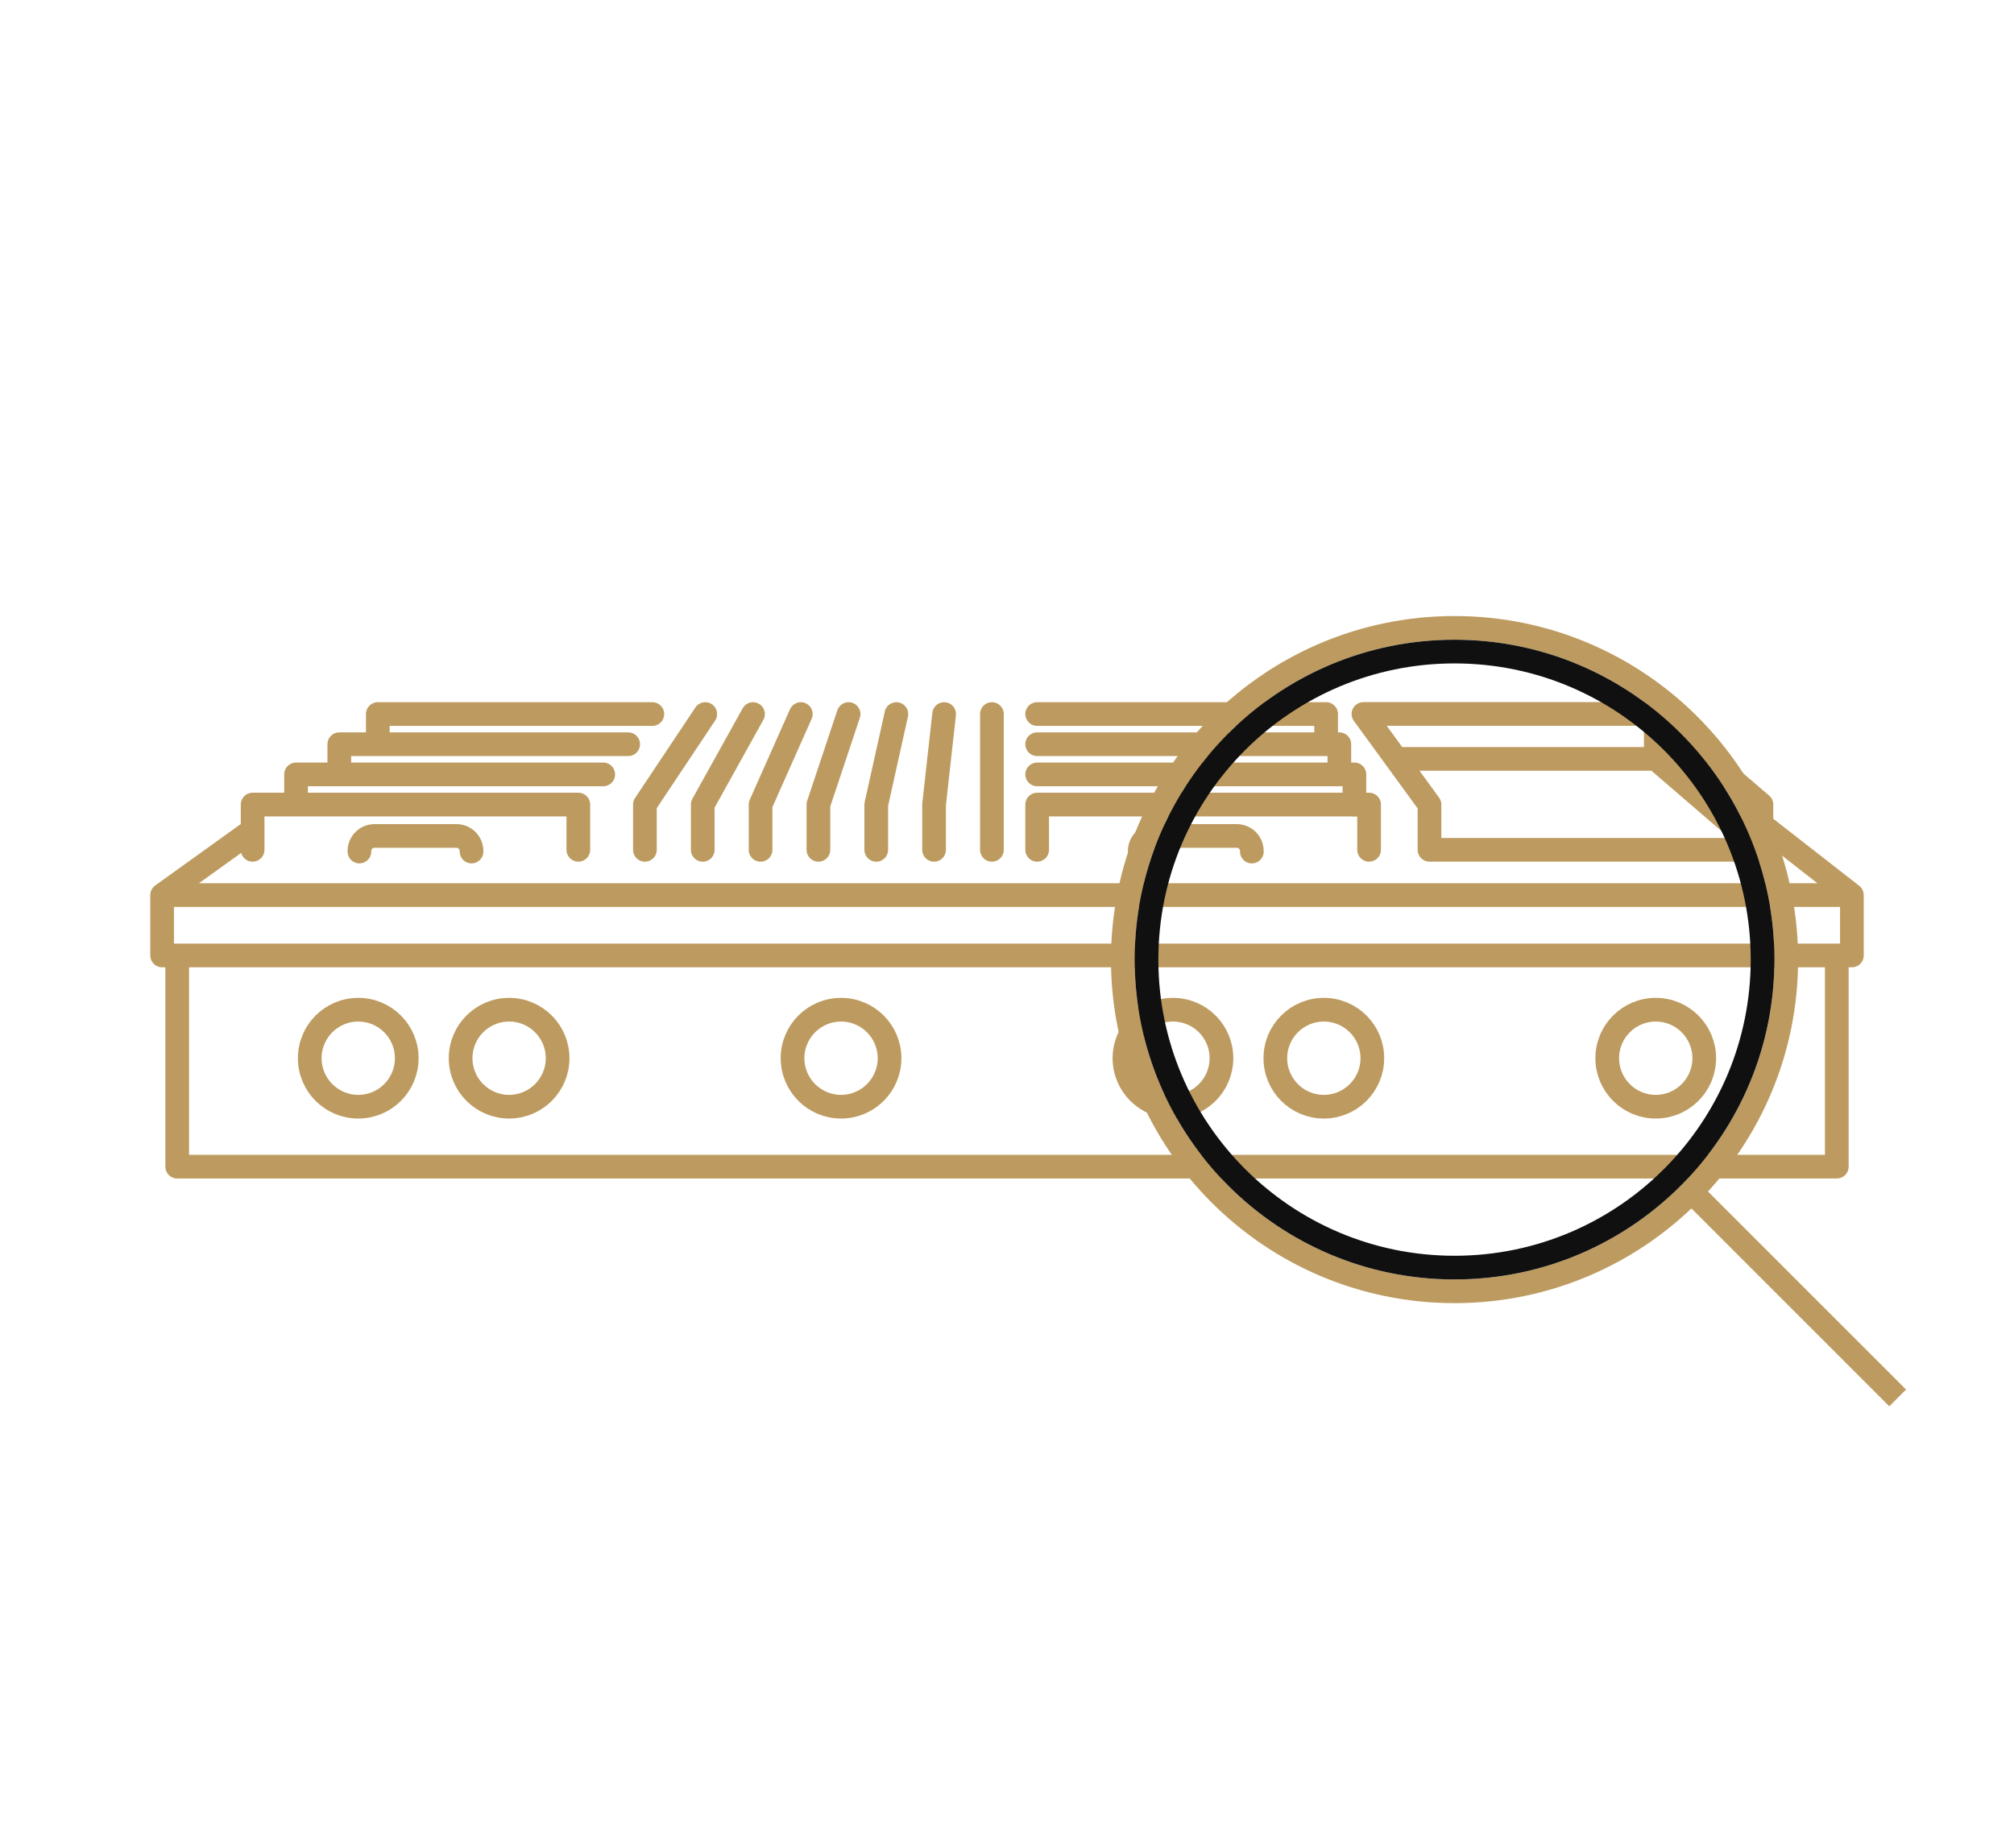
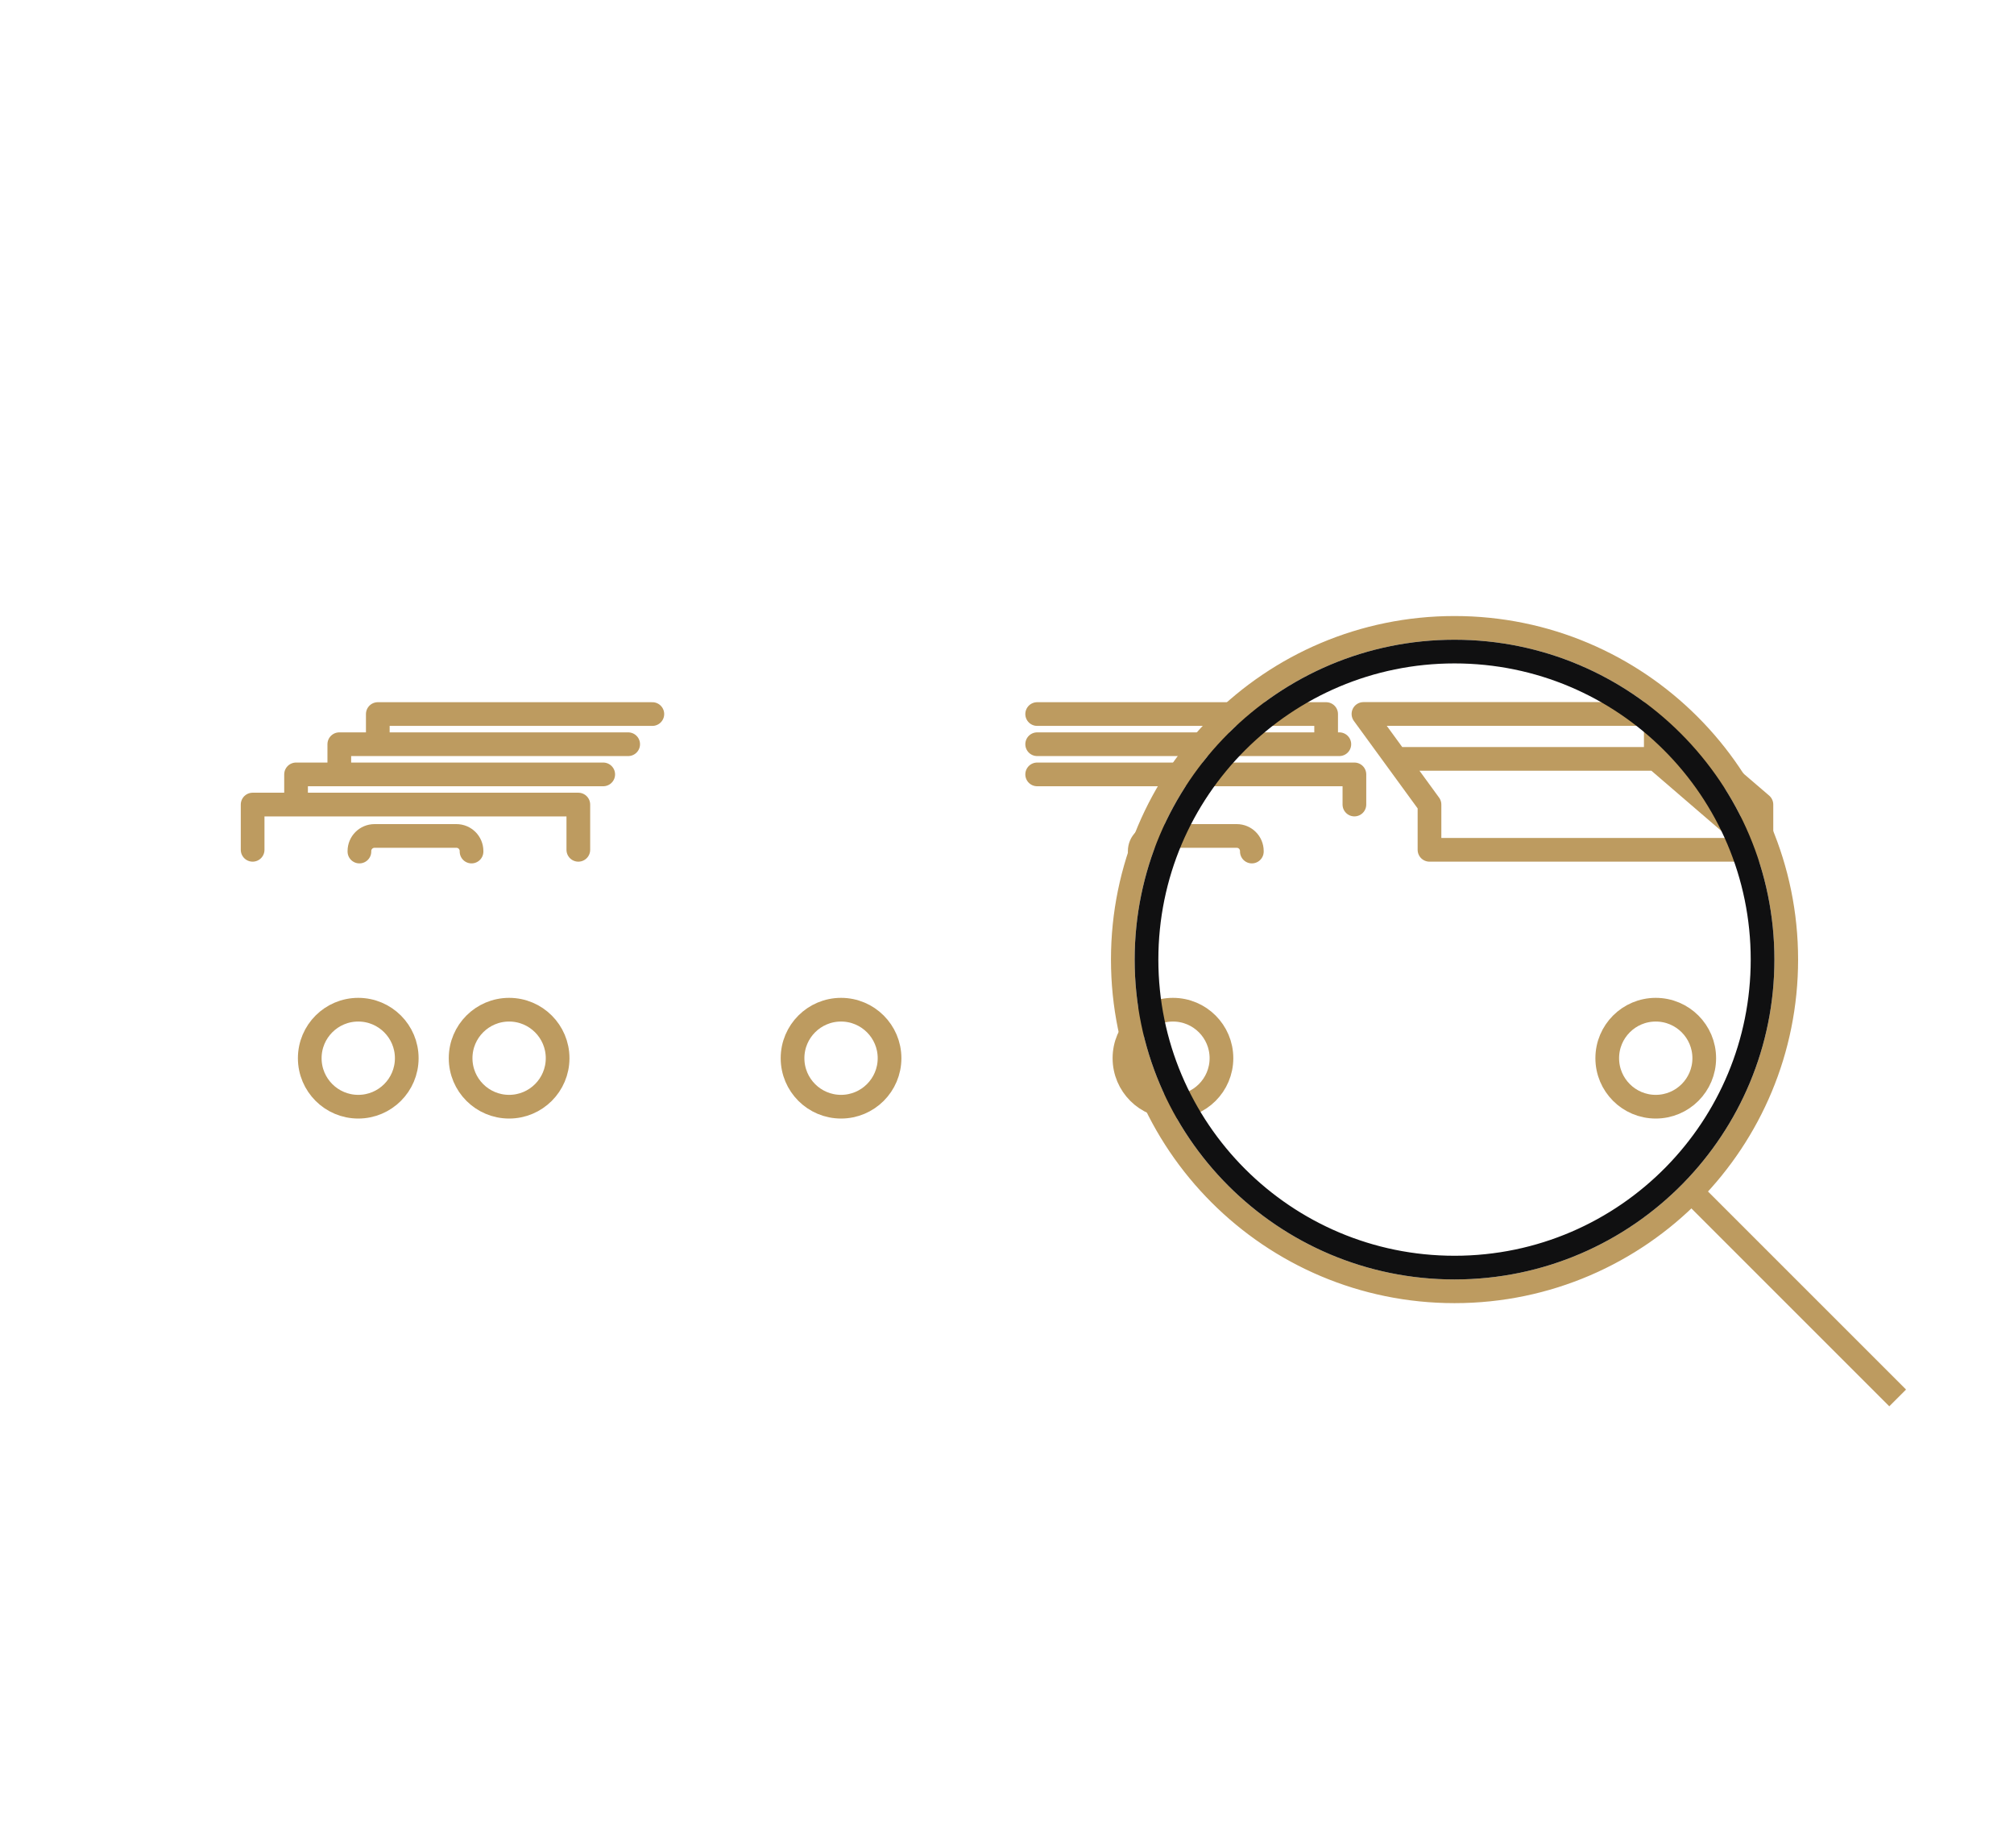
<svg xmlns="http://www.w3.org/2000/svg" width="85" height="78" viewBox="0 0 85 78" fill="none">
-   <path d="M10.391 35.23L6.842 37.778M74.583 34.99L78.158 37.778M78.158 37.778H6.842M78.158 37.778V40.325H77.521M6.842 37.778V40.325H7.479M7.479 40.325V49.239H77.521V40.325M7.479 40.325H77.521" stroke="#BD9B60" stroke-linecap="round" stroke-linejoin="round" />
  <circle cx="15.12" cy="44.662" r="2.047" stroke="#BD9B60" stroke-linecap="round" stroke-linejoin="round" />
  <circle cx="21.487" cy="44.662" r="2.047" stroke="#BD9B60" stroke-linecap="round" stroke-linejoin="round" />
  <circle cx="49.504" cy="44.662" r="2.047" stroke="#BD9B60" stroke-linecap="round" stroke-linejoin="round" />
  <circle cx="35.496" cy="44.662" r="2.047" stroke="#BD9B60" stroke-linecap="round" stroke-linejoin="round" />
-   <circle cx="55.872" cy="44.662" r="2.047" stroke="#BD9B60" stroke-linecap="round" stroke-linejoin="round" />
  <circle cx="69.88" cy="44.662" r="2.047" stroke="#BD9B60" stroke-linecap="round" stroke-linejoin="round" />
  <path d="M10.662 35.867V33.957H24.408V35.867" stroke="#BD9B60" stroke-linecap="round" stroke-linejoin="round" />
  <path d="M15.169 35.94V35.919C15.169 35.567 15.454 35.282 15.806 35.282H19.264C19.616 35.282 19.901 35.567 19.901 35.919V35.94" stroke="#BD9B60" stroke-linecap="round" stroke-linejoin="round" />
  <path d="M48.102 35.94V35.919C48.102 35.567 48.387 35.282 48.739 35.282H52.197C52.549 35.282 52.834 35.567 52.834 35.919V35.94" stroke="#BD9B60" stroke-linecap="round" stroke-linejoin="round" />
  <path d="M25.459 32.684L12.495 32.684V33.936" stroke="#BD9B60" stroke-linecap="round" stroke-linejoin="round" />
  <path d="M26.512 31.41H14.32V32.678" stroke="#BD9B60" stroke-linecap="round" stroke-linejoin="round" />
  <path d="M27.532 30.137L15.945 30.137L15.945 31.338" stroke="#BD9B60" stroke-linecap="round" stroke-linejoin="round" />
-   <path d="M27.218 35.868V33.957L29.765 30.137M41.863 35.868V33.957V30.137M39.847 30.137L39.422 33.957V35.868M31.781 30.137L29.659 33.957V35.868M33.798 30.137L32.1 33.957V35.868M35.814 30.137L34.541 33.957V35.868M37.831 30.137L36.982 33.957V35.868" stroke="#BD9B60" stroke-linecap="round" stroke-linejoin="round" />
-   <path d="M43.773 35.867V33.957H57.782V35.867" stroke="#BD9B60" stroke-linecap="round" stroke-linejoin="round" />
  <path d="M43.773 32.684H57.162V33.956" stroke="#BD9B60" stroke-linecap="round" stroke-linejoin="round" />
-   <path d="M43.773 31.41L56.526 31.41L56.526 32.57" stroke="#BD9B60" stroke-linecap="round" stroke-linejoin="round" />
+   <path d="M43.773 31.41L56.526 31.41" stroke="#BD9B60" stroke-linecap="round" stroke-linejoin="round" />
  <path d="M43.773 30.137L55.969 30.137L55.969 31.309" stroke="#BD9B60" stroke-linecap="round" stroke-linejoin="round" />
  <path d="M74.34 35.867V33.957L69.882 30.133M74.34 35.867L69.882 32.029M74.34 35.867H60.331V33.957L58.926 32.029M69.882 30.133L57.544 30.133L58.926 32.029M69.882 30.133V32.029M69.882 32.029H58.926" stroke="#BD9B60" stroke-linecap="round" stroke-linejoin="round" />
  <path d="M71.388 50.298C73.863 47.773 75.388 44.315 75.388 40.5C75.388 32.768 69.12 26.5 61.388 26.5C53.656 26.5 47.388 32.768 47.388 40.5C47.388 48.232 53.656 54.5 61.388 54.5C65.306 54.5 68.847 52.891 71.388 50.298ZM71.388 50.298L80.09 59" stroke="#BD9B60" />
  <path d="M74.388 40.5C74.388 44.042 72.972 47.253 70.674 49.598C68.314 52.006 65.026 53.5 61.388 53.5C54.209 53.5 48.388 47.68 48.388 40.5C48.388 33.32 54.209 27.5 61.388 27.5C68.568 27.5 74.388 33.32 74.388 40.5Z" stroke="#101011" />
</svg>